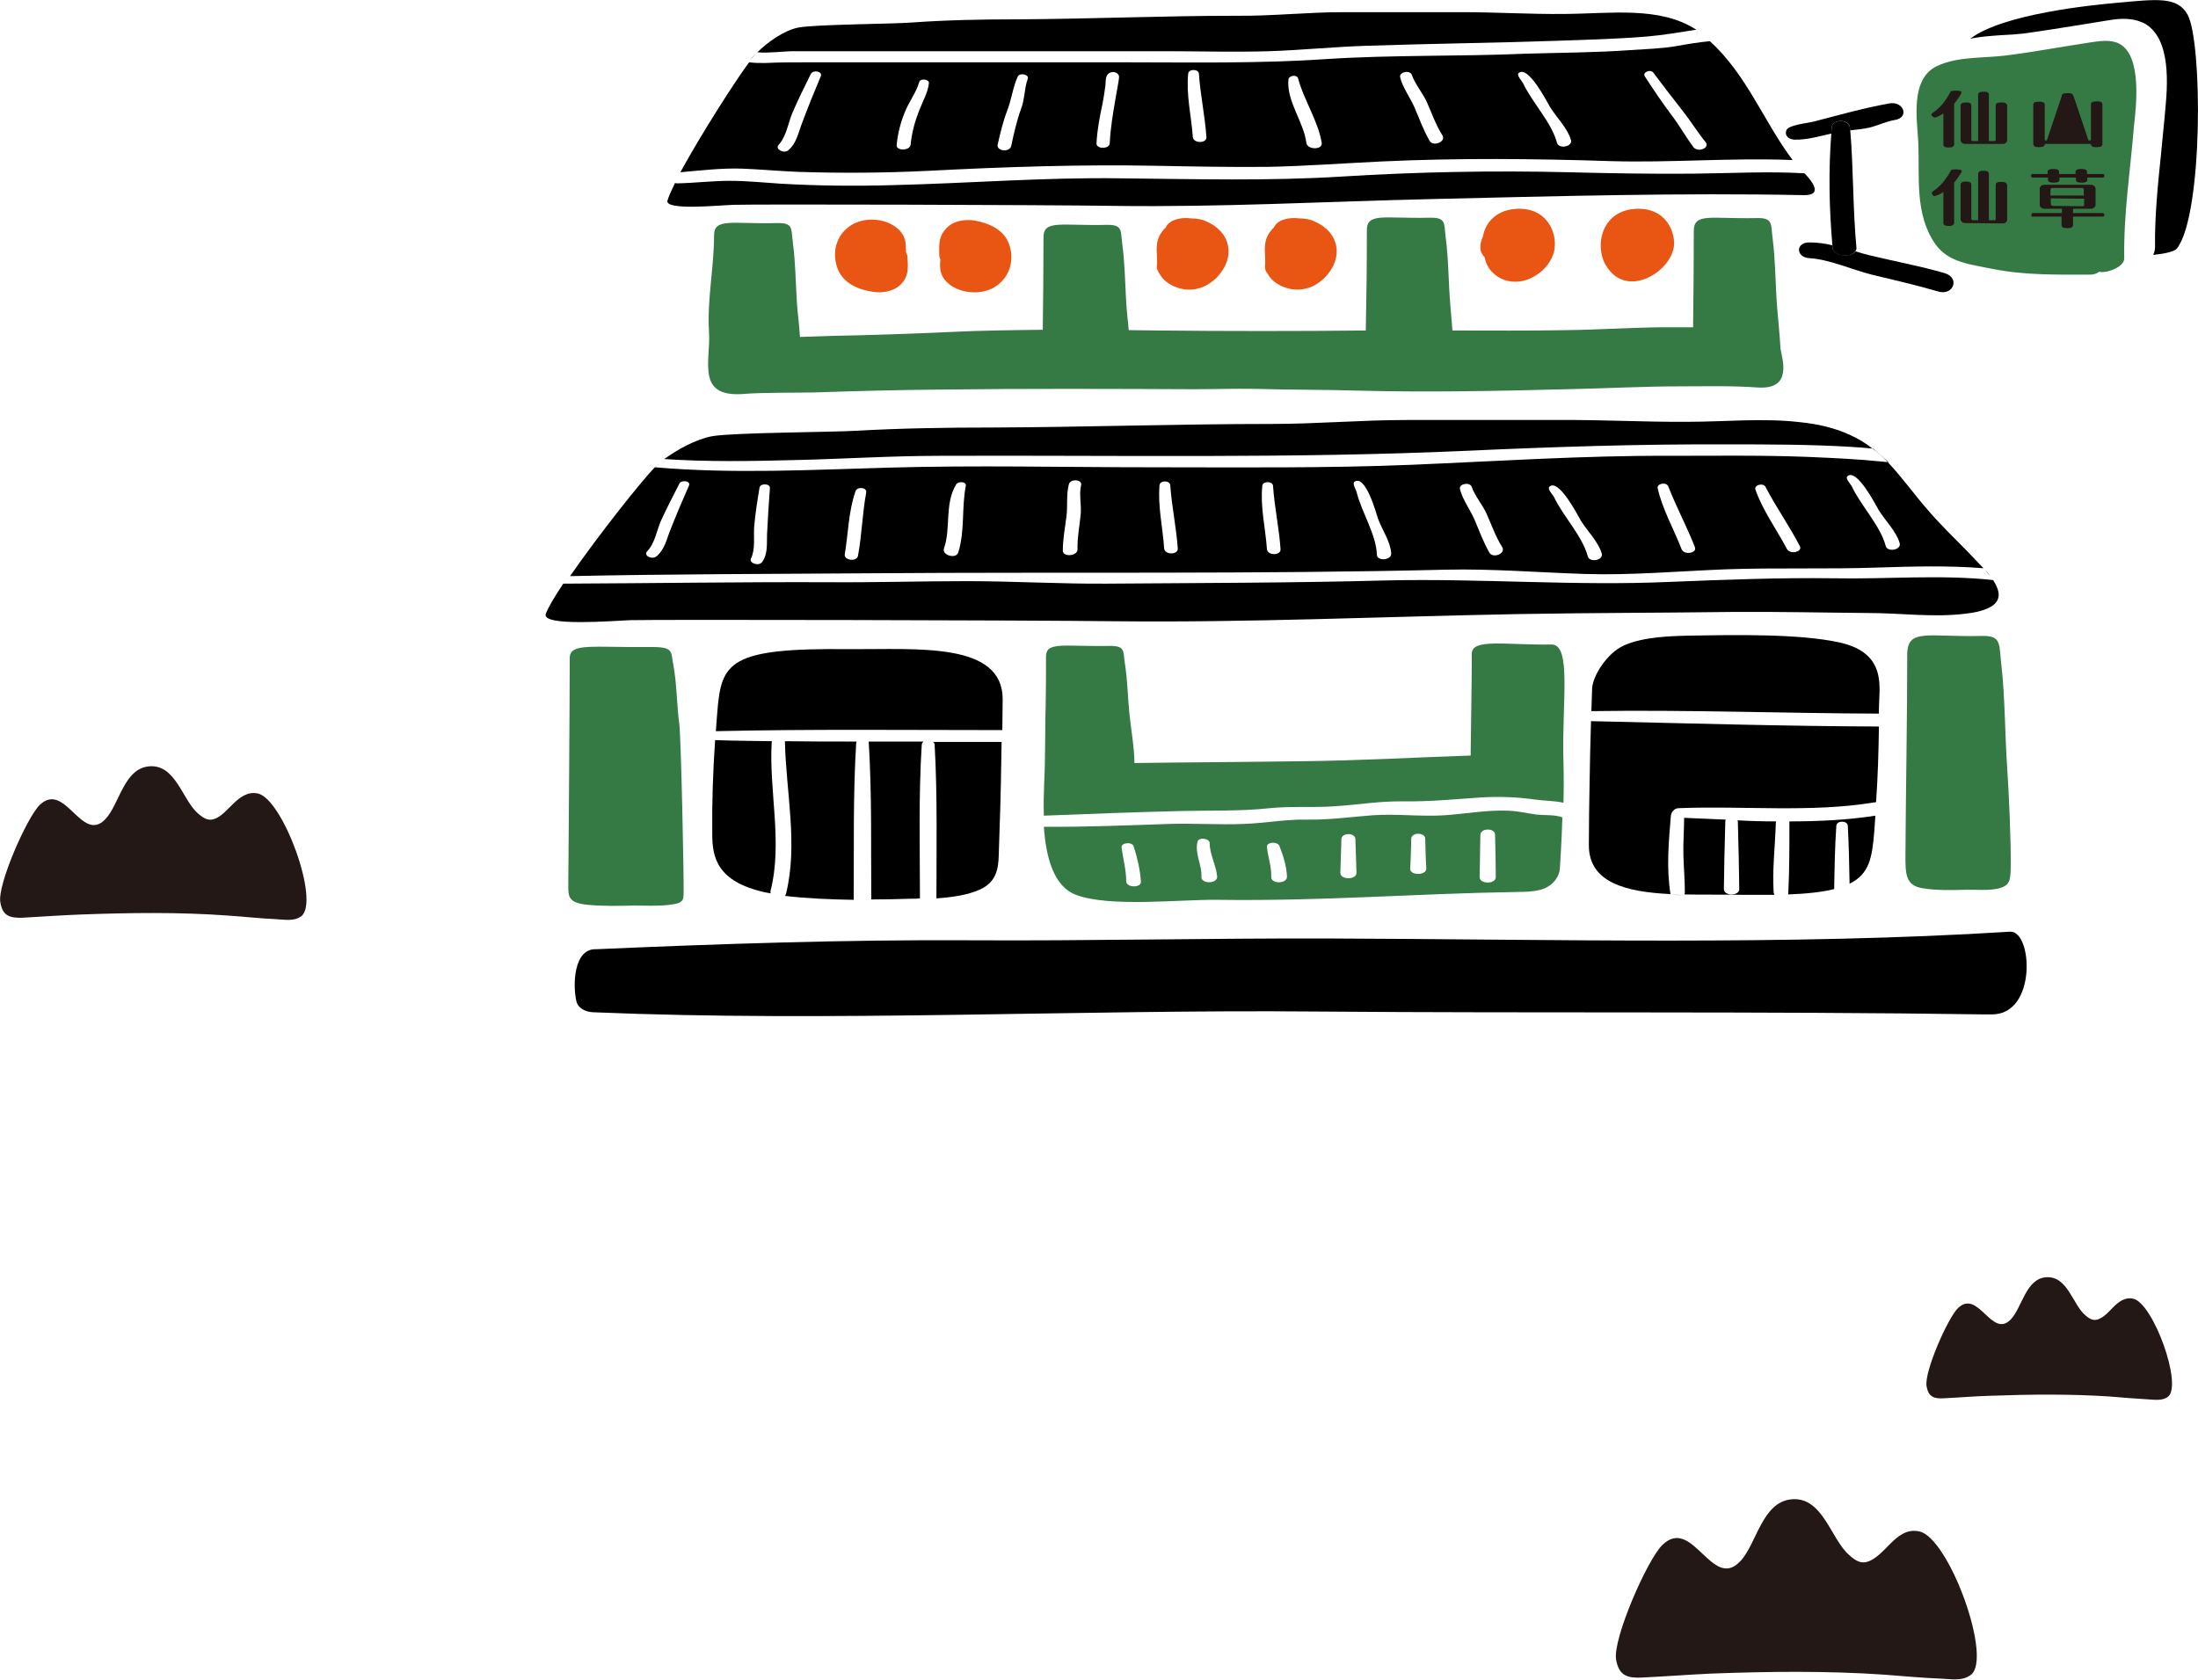
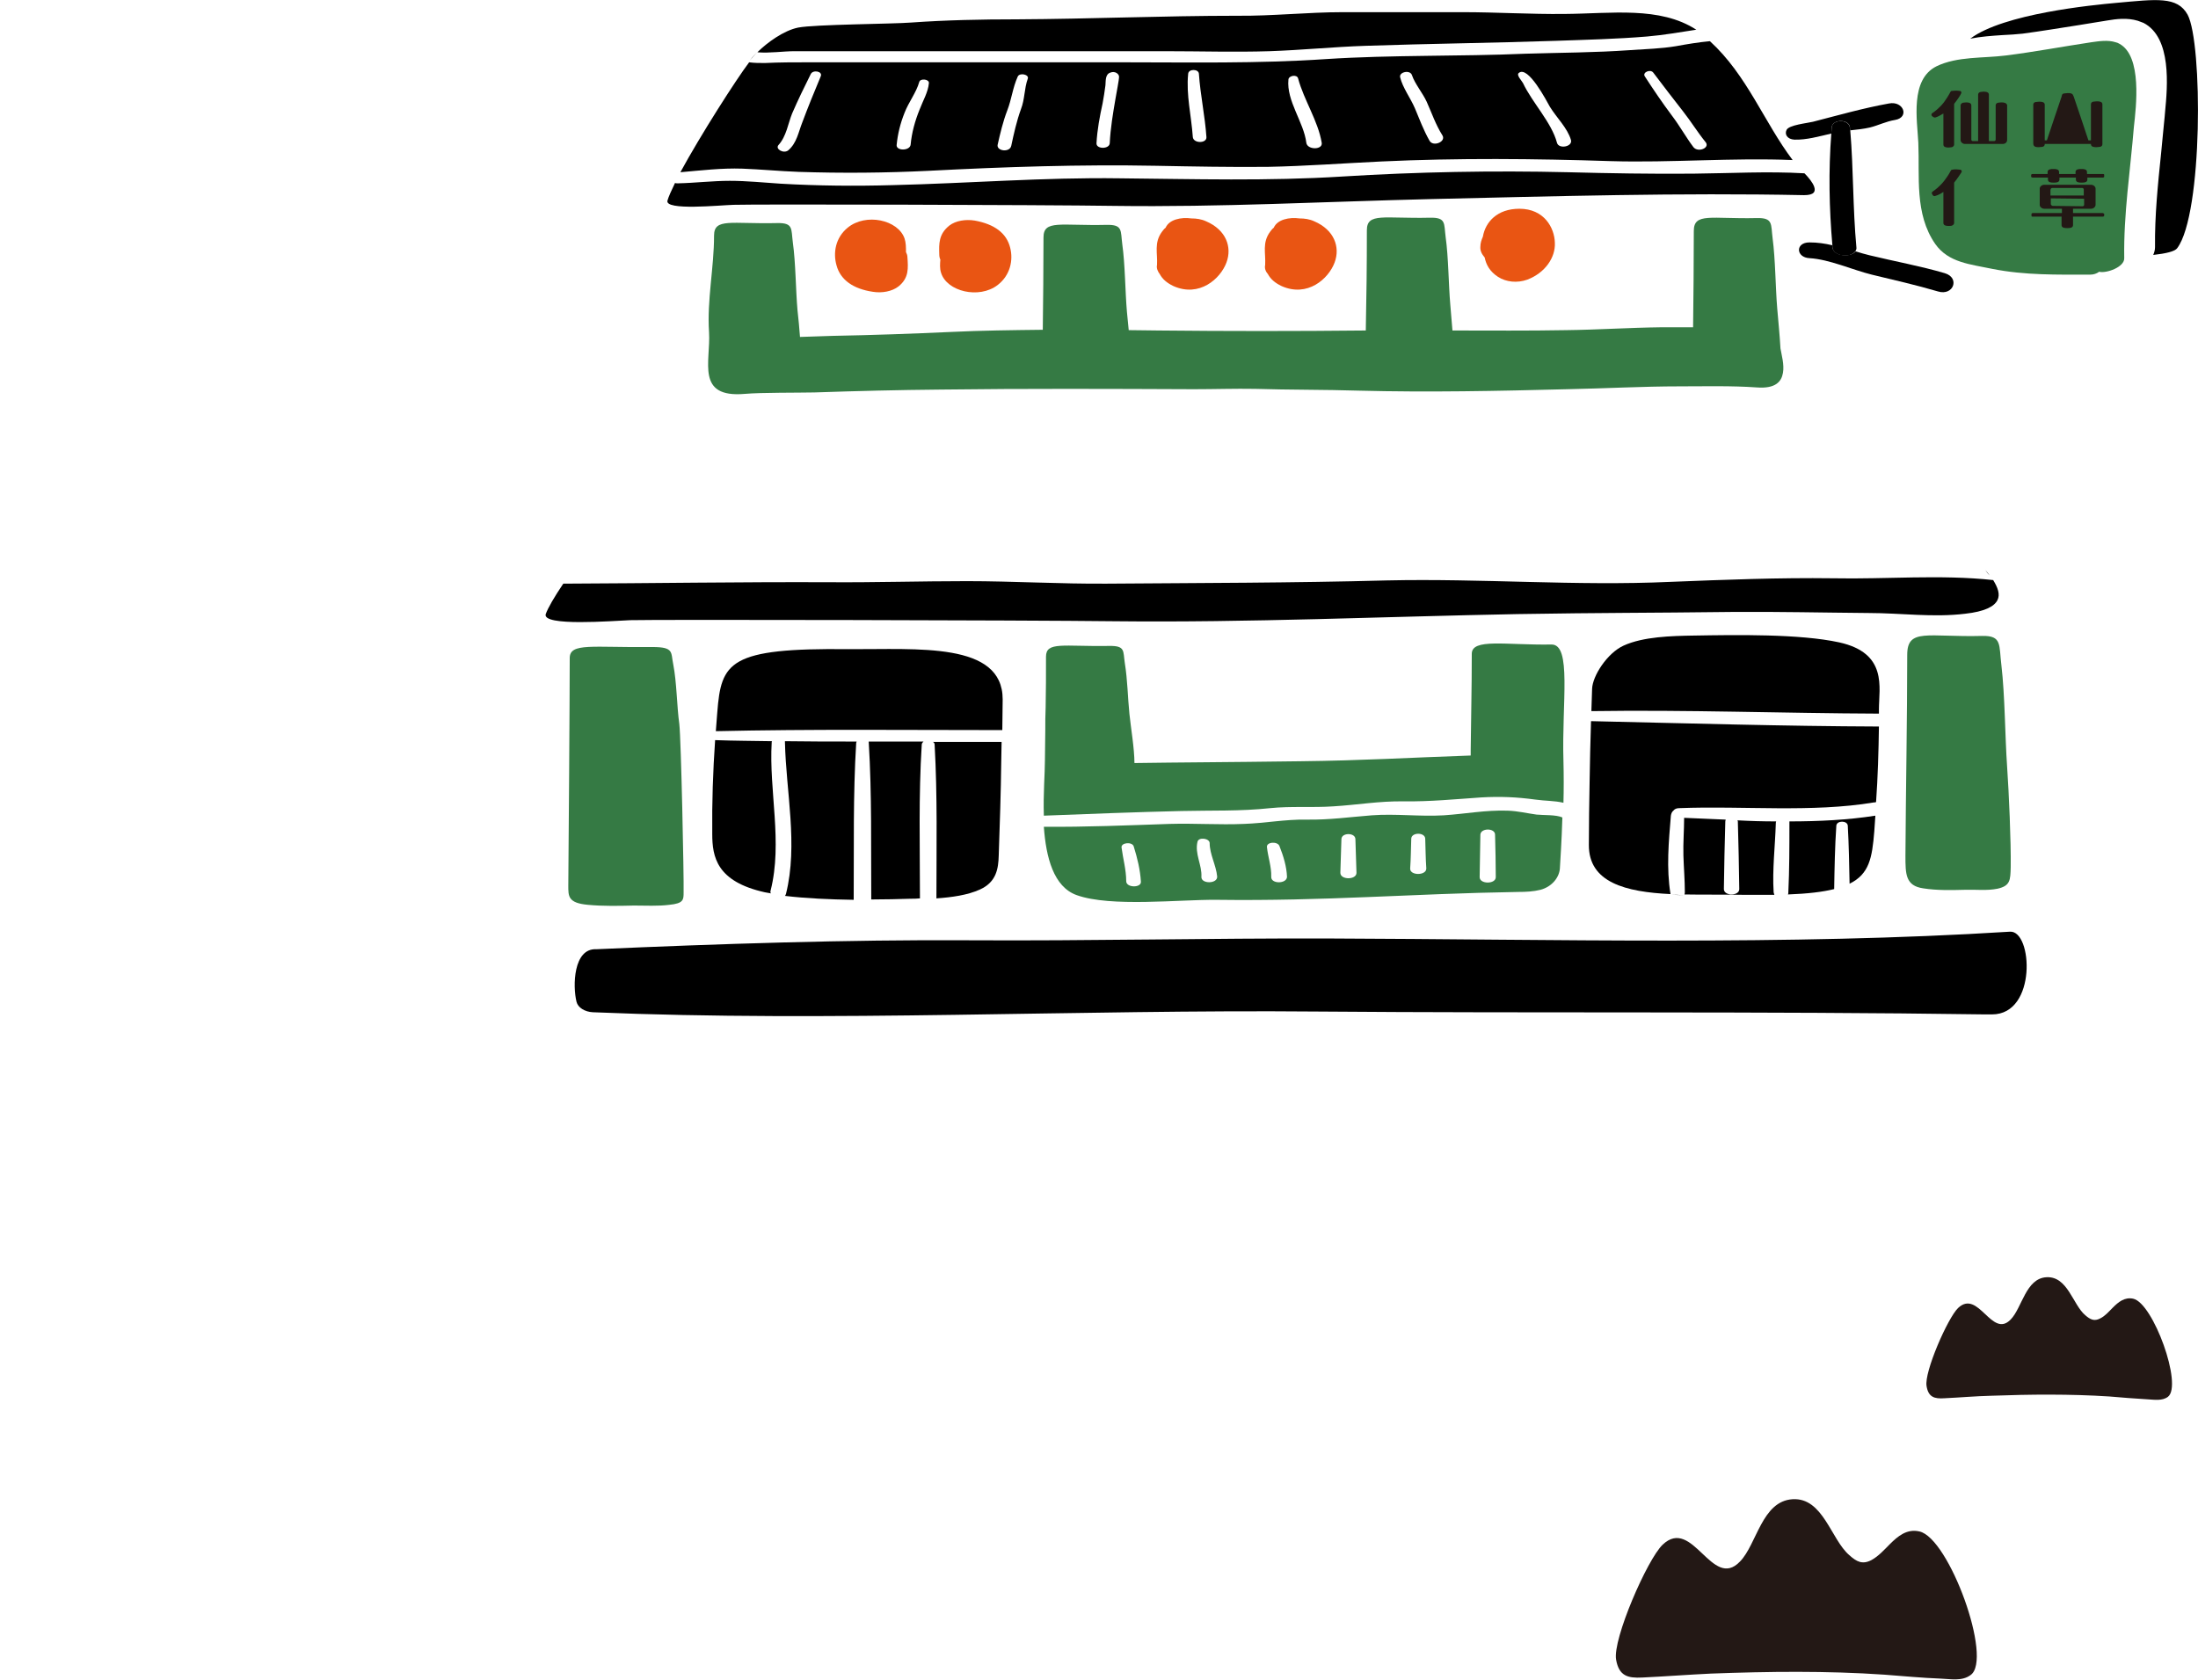
<svg xmlns="http://www.w3.org/2000/svg" version="1.1" id="圖層_1" x="0px" y="0px" viewBox="0 0 613.8 469.2" style="enable-background:new 0 0 613.8 469.2;" xml:space="preserve">
  <style type="text/css">
	.st0{fill:#231815;}
	.st1{fill:none;}
	.st2{fill:#357A44;}
	.st3{fill:#E95513;}
</style>
  <g>
-     <path class="st0" d="M72,221.6c-2.9-0.6-5.1,1.1-7.1,3.1c-1.4,1.3-2.6,2.8-4.3,3.7c-2.1,1.1-3.4,0.4-5.3-1.2   c-4.3-3.7-6.2-13.6-13.4-13.2c-7.3,0.4-8.5,10.6-12.5,14.8c-6.6,6.9-11.2-10.8-18.3-4c-3.6,3.5-11.9,22.4-11,27.2   c0.6,3.9,2.8,4.4,6.2,4.3c5.4-0.3,10.9-0.7,16.3-0.9c13.6-0.5,27.5-0.7,41.1,0.3c4.5,0.3,8.9,0.8,13.3,1c2.3,0.1,5.1,0.7,7.1-0.8   C89.5,251.9,79,223.1,72,221.6z" />
    <g>
      <g>
        <path d="M501.1,39c3.4,0.1,6.8-0.9,10.3-1.7c0-0.6,0.1-1.1,0.1-1.7c0.2-2.4,4.9-2.4,5.1,0c0,0.3,0,0.5,0.1,0.8     c1.9-0.2,3.8-0.4,5.5-0.8c2.4-0.6,4.5-1.7,7-2.1c4.1-0.7,2.4-5.4-1.7-4.6c-7.2,1.3-14.2,3.3-21.2,5.1c-1.6,0.4-6.8,0.9-7.4,2.3     C498.3,37.5,499.1,38.9,501.1,39z" />
        <path d="M511.7,69c0-0.2,0-0.3,0-0.5c-2.1-0.5-4.2-0.8-6.4-0.8c-4,0-3.8,4.2,0,4.4c5.5,0.3,12.1,3.3,17.4,4.6     c6.2,1.5,12.4,2.9,18.5,4.7c4.3,1.3,6.2-3.8,1.9-5.1c-6.8-2-14-3.3-21-5c-1.3-0.3-2.6-0.7-3.9-1.1C516.8,72,511.9,71.6,511.7,69z     " />
        <path d="M511.5,35.6c0,0.6-0.1,1.1-0.1,1.7c-0.8,10.4-0.6,20.8,0.3,31.2c0,0.2,0,0.3,0,0.5c0.2,2.7,5.1,3.1,6.4,1.2     c0.2-0.3,0.4-0.7,0.3-1.2c-1-10.8-0.8-21.7-1.7-32.5c0-0.3,0-0.5-0.1-0.8C516.4,33.2,511.7,33.2,511.5,35.6z" />
        <g>
          <path class="st1" d="M338.7,168.1c2.2,0,2.2-3.5,0-3.5C336.5,164.6,336.5,168.1,338.7,168.1z" />
          <path d="M210.1,16c-0.2,0.3-0.5,0.6-0.9,1.1l2.2-2.5C210.9,15.1,210.5,15.6,210.1,16z" />
          <path d="M221.8,14.3c5.4,0,10.8,0,16.2,0c10.4,0,20.8,0,31.2,0c18.7,0,37.5,0,56.2,0c9.7,0,19.4,0.3,29.1,0      c8.9-0.3,17.8-1.2,26.7-1.5c17.7-0.6,35.5-0.8,53.3-1.4c8.5-0.3,16.9-0.5,25.4-1.2c4.7-0.4,9.2-1.2,13.8-1.9      c-10.2-6.6-23.6-4.5-36.9-4.4c-9.4,0.1-18.9-0.5-28.3-0.5c-11.2,0-22.3,0-33.5,0c-9.9,0-19.7,1.1-29.5,1      c-20.6,0-41.1,0.9-61.6,1c-9.8,0-19.7,0.2-29.5,0.9c-5.1,0.4-26.8,0.5-31.5,1.4c-4,0.8-8.7,4.2-11.4,6.9      C214.8,14.9,218.8,14.3,221.8,14.3z" />
          <path d="M207.3,47.1c5.2,0.2,10.4,0.7,15.7,0.9c12.1,0.4,24.2,0.3,36.4-0.3c21.2-1.1,42.2-1.8,63.4-1.4      c10.4,0.2,20.8,0.4,31.2,0.3c10.6-0.2,21.1-1,31.7-1.5c21.3-1,42.9-0.8,64.1-0.1c16.8,0.5,34-1,50.8-0.3c0,0,0,0,0,0      c-8-10.6-12.7-23.7-23.1-33.2c0,0,0,0,0,0c-3.2,0.3-6.2,0.8-9.5,1.4c-4.2,0.7-8.5,0.8-12.8,1.1c-9.7,0.7-19.5,0.7-29.2,1      c-18.5,0.8-37.2,0.3-55.7,1.5c-19.1,1.3-38.2,0.9-57.4,0.9c-19.4,0-38.8,0-58.3,0c-9.6,0-19.2,0-28.8,0c-4.1,0-8.1,0-12.2,0.2      c-1.5,0-3,0-4.4-0.2c-3.7,4.9-13.6,20.4-19.2,30.7v0C195.8,47.6,201.5,46.9,207.3,47.1z M461.7,20.3c2.7,3.6,5.5,7.2,8.3,10.8      c2.2,2.8,4.1,5.9,6.3,8.6c1.3,1.6-2.1,3-3.4,1.4c-2.1-2.8-3.8-5.9-6-8.8c-2.7-3.6-5.2-7.3-7.6-11      C458.6,20.2,460.9,19.2,461.7,20.3z M424.1,20.4c2.6-2.3,7.9,8,8.7,9.4c1.9,3.1,4.9,5.9,5.9,9.3c0.5,1.9-3.4,2.6-3.9,0.8      c-1.5-5.7-6.9-11.2-9.5-16.7C425,22.6,423.4,21,424.1,20.4z M394.3,21c0.8,2.4,3,5,4.1,7.4c1.4,3.1,2.5,6.4,4.4,9.4      c1.1,1.8-2.6,3.3-3.6,1.5c-1.7-3-2.8-6-4.1-9.1c-1.2-2.8-3.4-5.7-4.1-8.6C390.6,20.1,393.8,19.4,394.3,21z M359.8,22.2      c0.1-1.1,2.4-1.5,2.7-0.3c1.6,6,5.6,11.9,6.6,18c0.3,2-4,2-4.3,0C364.1,34.1,359.2,28.2,359.8,22.2z M331.8,20.6      c0.1-1.4,2.9-1.4,3,0c0.4,5.9,1.7,11.8,2.1,17.7c0.1,1.8-3.6,1.8-3.8,0C332.7,32.4,331.2,26.5,331.8,20.6z M307.9,28.9      c0.4-2.1,0.5-3,0.8-5.1c0.1-1.1-0.1-3,1.3-3.5c1.4-0.6,2.5,0.4,2.5,1.1c0,1-0.7,4.3-1,6.2c-0.7,4.1-1.4,8.2-1.6,12.4      c-0.1,1.7-3.8,1.7-3.7,0C306.4,36.3,307.1,32.5,307.9,28.9z M278.6,40.4c0.7-3.1,1.5-6.5,2.7-9.6c1.2-3.1,1.5-6.3,2.9-9.4      c0.5-1.2,3.3-0.6,2.8,0.6c-1,2.8-0.8,5.7-1.9,8.5c-1.2,3.3-2,6.9-2.7,10.2C282,42.7,278.2,42.2,278.6,40.4z M252.6,31.5      c1.1-2.9,3.3-5.7,4.1-8.6c0.3-1.1,2.8-0.8,2.7,0.3c-0.2,2.5-1.7,5-2.6,7.4c-1.3,3.2-2.2,6.5-2.5,9.8c-0.2,1.8-4.2,1.8-3.9,0      C250.7,37.4,251.4,34.5,252.6,31.5z M217.4,40.5c2.2-2.4,2.7-6.1,3.8-8.8c1.6-3.7,3.4-7.4,5.2-11c0.6-1.3,3.4-0.8,2.8,0.6      c-1.8,4.3-3.6,8.7-5.2,13c-1,2.5-1.5,5.7-3.9,7.7C218.8,43,216.4,41.6,217.4,40.5z" />
          <path d="M204.9,57.2c5.9-0.2,86.3,0,106.4,0.3c29.3,0.4,58.8-1.2,88.2-1.9c34.7-0.8,69.6-1.8,104.3-1.1c2.8,0,3.3-1,2.8-2.4      c-0.4-1.1-1.5-2.5-2.7-3.7l0,0c-10.3-0.6-20.8,0-31.1,0.1c-11.7,0.1-23.3-0.1-34.9-0.4c-20.9-0.5-42.2-0.1-63.1,1.2      c-20.7,1.3-41.3,0.7-62.1,0.5c-21.2-0.3-42.2,1.4-63.4,1.9c-10.4,0.3-20.9,0.2-31.3-0.4c-4.7-0.3-9.4-0.8-14.2-0.8      c-4.9,0-9.7,0.6-14.5,0.7c-0.3,0-0.6,0-0.8-0.1c-1,2.1-1.8,3.8-2.1,4.9C185.5,58.9,201.1,57.3,204.9,57.2z" />
-           <path d="M403.7,159.1c13.1-0.3,26,0.8,39,1.2c13,0.4,26.2-0.8,39.2-1.3c14.2-0.5,28.4,0,42.5-0.5c9.7-0.3,19.7-0.6,29.5,0.2      c-1.3-1.4-2.7-2.8-4-4.2c-4.1-4.2-8.3-8.2-12-12.6c-3.4-3.9-6.8-8.7-10.8-12.9c-1.3-1.4-2.7-2.7-4.3-3.8      c-1.9-1.5-3.9-2.7-6.1-3.7c-4.3-2-9.1-3.1-14.1-3.6c-10.3-1.2-20.9-0.1-31.2-0.1c-12,0.1-24-0.6-36-0.5c-14.2,0-28.4,0-42.7,0      c-12.6,0-25,1.1-37.6,1.1c-26.2,0-52.3,0.9-78.5,1c-12.5,0-25,0.2-37.5,0.9c-6.5,0.4-34.1,0.5-40.1,1.5      c-4.6,0.8-9.9,3.8-13.5,6.4c11.8,0.8,24.2,0.6,35.9,0.3c13.7-0.3,27.4-1.2,41.2-1.2c49-0.2,98,0.8,146.9-1.4      c24.2-1.1,48.2-1.9,72.5-1.8c11.6,0,23.2,0,34.9,0.7c2.1,0.1,4.1,0.3,6.2,0.5c1.5,1.2,2.9,2.5,4.3,3.8c-0.6-0.1-1.2-0.1-1.9-0.2      c-6.9-0.7-13.8-1-20.7-1.3c-12.9-0.5-25.8-0.3-38.7-0.3c-24-0.1-47.9,1.5-71.8,2.5c-24.3,1-48.6,0.7-72.9,0.7      c-24.4,0-48.8-0.6-73.2,0.1c-21.7,0.6-43.6,1.8-65.3-0.1c0,0,0,0,0,0c0.5-0.5,1.1-1,1.8-1.5c-0.7,0.5-1.3,1.1-1.8,1.5      c0,0,0,0,0,0c-3.1,3-15.7,18.8-23.7,30.4c28.2-0.6,56.2-0.6,84.4-0.8C296.8,159.7,350.3,160.4,403.7,159.1z M515.9,133      c2.6-2.3,7.9,8,8.7,9.4c1.9,3.1,4.9,5.9,5.9,9.3c0.5,1.9-3.4,2.6-3.9,0.8c-1.5-5.7-6.9-11.2-9.5-16.7      C516.8,135.2,515.2,133.6,515.9,133z M493.1,136.1c2.9,5.6,6.6,10.8,9.5,16.4c0.9,1.6-2.7,2.5-3.6,0.8      c-2.9-5.5-6.8-10.8-8.8-16.6C489.8,135.4,492.5,134.7,493.1,136.1z M465.9,135.9c2.2,5.7,5.2,11.2,7.4,16.9      c0.7,1.7-3,2.3-3.7,0.6c-2.2-5.7-5.4-11.2-6.7-17.1C462.7,135,465.4,134.5,465.9,135.9z M432.7,135.9c2.6-2.3,7.9,8,8.7,9.4      c1.9,3.1,4.9,5.9,5.9,9.3c0.5,1.9-3.4,2.6-3.9,0.8c-1.5-5.7-6.9-11.2-9.5-16.7C433.6,138.2,432,136.5,432.7,135.9z M411,136      c0.8,2.4,3,5,4.1,7.4c1.4,3.1,2.5,6.4,4.4,9.4c1.1,1.8-2.6,3.3-3.6,1.5c-1.7-3-2.8-6-4.1-9.1c-1.2-2.8-3.4-5.7-4.1-8.6      C407.3,135.1,410.5,134.5,411,136z M378.3,134.5c3.1-1.9,6,8.8,6.5,10.3c1.2,3.3,3.5,6.4,3.7,9.8c0.1,1.9-4,2.2-4,0.3      c-0.2-5.7-4.3-11.9-5.7-17.6C378.7,136.8,377.5,135,378.3,134.5z M352.5,135.7c0.1-1.4,2.9-1.4,3,0c0.4,5.9,1.7,11.8,2.1,17.7      c0.1,1.8-3.6,1.8-3.8,0C353.4,147.5,351.9,141.7,352.5,135.7z M323.8,135.5c0.1-1.4,2.9-1.4,3,0c0.4,5.9,1.7,11.8,2.1,17.7      c0.1,1.8-3.6,1.8-3.8,0C324.7,147.3,323.3,141.5,323.8,135.5z M297.8,144.3c0.4-2.9-0.1-6.2,0.7-9.1c0.5-1.6,3.8-1.3,3.4,0.3      c-0.6,2.5,0.1,5.4-0.1,8c-0.3,3.3-1,6.6-0.9,9.9c0.1,1.9-4.1,2.3-4.1,0.4C296.8,150.6,297.4,147.5,297.8,144.3z M263.6,153.2      c2-5.7,0.1-12.4,3.4-17.9c0.6-1,3-0.8,2.7,0.4c-1.2,6.1-0.2,12.5-2.1,18.6C267,156.2,263,155.1,263.6,153.2z M192.4,135.6      c-1.8,4.1-3.6,8.3-5.2,12.4c-1,2.4-1.5,5.4-3.9,7.4c-1.3,1-3.7-0.3-2.6-1.4c2.2-2.3,2.7-5.8,3.8-8.4c1.6-3.5,3.4-7,5.2-10.5      C190.2,133.9,193,134.3,192.4,135.6z M214.2,149.2c-0.1,2.5,0.3,5.5-1.4,7.8c-0.9,1.2-3.7,0.3-3.1-1c1.3-2.6,0.7-6.1,0.9-8.8      c0.3-3.7,0.9-7.4,1.5-11c0.2-1.3,3-1.2,2.9,0.1C214.7,140.6,214.4,144.9,214.2,149.2z M241.9,137.5c-1.1,5.9-1.2,11.8-2.3,17.7      c-0.3,1.8-4,1.3-3.7-0.4c1-5.9,1-11.8,3-17.6C239.4,135.8,242.1,136.1,241.9,137.5z" />
          <path d="M554.4,159.2c0.4,0.5,0.9,1,1.2,1.5C555.2,160.3,554.8,159.8,554.4,159.2z" />
          <path d="M176,173.2c7.5-0.2,110,0,135.5,0.3c37.4,0.4,74.9-1.3,112.3-2c24.4-0.4,35.6-0.3,60.1-0.6c12.6-0.1,25.3,0.2,37.9,0.3      c9,0,18,1.3,27,0.2c5.4-0.6,8.1-2,9-3.8c0.8-1.6,0.1-3.5-1.2-5.6c0,0,0,0,0,0c-14.7-1.6-29.9-0.2-44.7-0.5      c-15.1-0.2-30.3,0.4-45.4,1c-26.5,1.2-52.7-1-79.3-0.4c-26,0.7-52,0.7-78,0.9c-13.1,0.1-26.2-0.7-39.2-0.7      c-12.9,0-25.8,0.4-38.7,0.3c-24.7-0.1-49.3,0.3-74,0.4c-2.5,3.7-4.3,6.8-4.9,8.5C151.3,175,171.1,173.4,176,173.2z" />
          <path class="st2" d="M177,252.9c3.3,0,6.7,0.2,9.9-0.2c4-0.4,4-1.4,4-3.5c0.1-4.3-0.7-42.8-1.2-47c-0.7-5-0.7-11.6-1.7-16.7      c-0.7-3.3,0.3-4.8-5.8-4.8c-16.8,0.2-23.1-1.3-23.1,3.1c0,10.4-0.3,53.2-0.4,63.5c0,3-0.1,4.9,5.5,5.4      C168.4,253.1,172.8,253,177,252.9z" />
          <path class="st2" d="M553.6,177.6c-15.3,0.4-21-2.3-21,5.3c0,17.7-0.4,38.5-0.5,56.1c0,5.1,0,8.4,5,9.1      c3.8,0.6,7.8,0.5,11.7,0.4c3-0.1,6,0.3,9-0.3c3.6-0.8,3.6-2.4,3.7-6c0.1-7.3-0.5-20.7-1-28c-0.6-8.6-0.6-19.9-1.6-28.4      C558.2,180.1,559.1,177.5,553.6,177.6z" />
          <path class="st2" d="M208,110c4.7-0.4,14.7-0.3,19.4-0.4c11.8-0.4,23.5-0.7,35.3-0.8c23.6-0.3,47.2-0.2,70.7-0.1      c5.7,0,11.5-0.2,17.1-0.1c9.7,0.3,19.3,0.2,29,0.5c19.4,0.5,38.7,0.1,58.1-0.4c10.5-0.2,21-0.8,31.5-0.8      c7.2,0,14.4-0.2,21.5,0.3c5.2,0.4,6.9-1.6,7.3-4.1c0.4-2.3-0.4-5-0.7-6.8c-0.2-3.7-0.6-7.5-0.9-11.1c-0.5-5.9-0.5-13.7-1.3-19.7      c-0.5-3.9,0.2-5.7-4.4-5.6c-12.8,0.3-17.6-1.6-17.6,3.6c0,9.5-0.1,17.9-0.2,26.9c-3,0-6,0-9,0c-8.8,0.1-17.6,0.7-26.4,0.8      c-10.6,0.2-21.2,0.1-31.8,0.1c-0.2-2.4-0.4-4.9-0.6-7.2c-0.5-5.7-0.5-13.2-1.3-18.9c-0.5-3.8,0.2-5.5-4.4-5.4      c-12.8,0.3-17.6-1.5-17.6,3.5c0,9.9-0.1,18.5-0.3,28c-0.1,0-0.1,0-0.2,0c-19.2,0.2-38.4,0.2-57.6,0c-2.7,0-5.5-0.1-8.4-0.1      c-0.2-1.7-0.3-3.4-0.5-5.1c-0.5-5.7-0.5-13.2-1.3-18.9c-0.5-3.8,0.2-5.5-4.4-5.4c-12.8,0.3-17.6-1.5-17.6,3.5      c0,9.1-0.1,17.2-0.2,25.8c-8.7,0.1-17.3,0.2-25.5,0.6c-11,0.5-22.1,0.9-33.2,1.1c-3,0.1-6.1,0.2-9.1,0.3c-0.2-2.5-0.4-5-0.7-7.5      c-0.5-5.7-0.5-13.2-1.3-18.9c-0.5-3.8,0.2-5.5-4.4-5.4c-12.8,0.3-17.6-1.5-17.6,3.5c0,9-2,18-1.4,27      C198.5,101,194.2,111.2,208,110z" />
          <path class="st2" d="M421,226.4c-6.1-0.2-11.8,0.9-17.8,1.3c-6.7,0.4-13.5-0.5-20.1,0c-6.4,0.5-11.8,1.3-18.3,1.2      c-5.9-0.1-11.5,1-17.4,1.2c-6.9,0.3-13.8-0.2-20.7,0c-11.8,0.4-23.4,0.9-35.2,0.8c0.6,8.5,2.7,16.8,9.2,19.1      c9.5,3.4,28.7,1.2,39,1.3c30.5,0.4,53.8-1.7,84.3-2.2c2.1,0,4.2-0.1,6.2-0.6c3.3-0.9,5.2-3.5,5.4-5.9c0.1-2,0.5-7.4,0.7-14.3      c-1.7-0.8-5.3-0.6-7.2-0.8C426.2,227.1,423.9,226.5,421,226.4z M314.5,246.1c0-3.2-0.9-6.3-1.3-9.4c-0.2-1.4,3-1.7,3.4-0.3      c1,3.2,1.8,6.5,2,9.8C318.8,248,314.5,248,314.5,246.1z M335.5,244.9c0.2-3.3-1.9-6.4-1.1-9.8c0.3-1.4,3.3-1,3.4,0.3      c0,3.2,1.8,6.2,2.1,9.4C340,246.9,335.4,246.9,335.5,244.9z M355,244.9c0.1-2.8-0.9-5.5-1.2-8.3c-0.2-1.5,3-1.7,3.5-0.3      c1.1,2.8,2,5.7,2.1,8.6C359.3,246.9,354.9,246.9,355,244.9z M374.3,243.7c0.1-3.1,0.2-6.3,0.3-9.4c0.1-1.8,3.8-1.8,3.9,0      c0.1,3.1,0.2,6.3,0.3,9.4C378.9,245.8,374.2,245.8,374.3,243.7z M393.8,242.5c0.2-2.7,0.2-5.5,0.3-8.3c0.1-1.8,3.8-1.8,3.9,0      c0.1,2.8,0.1,5.5,0.3,8.3C398.4,244.6,393.6,244.6,393.8,242.5z M413.2,244.9c0.1-3.9,0.1-7.9,0.2-11.8c0.1-1.9,4.1-1.9,4.1,0      c0.1,3.9,0.2,7.9,0.2,11.8C417.8,247,413.1,247,413.2,244.9z" />
          <path class="st2" d="M433.2,180c-12.8,0.2-22.2-1.8-22.2,2.6c0,10.2-0.2,16.7-0.3,26.9c0,0.6,0,1.1,0,1.5      c-17.4,0.6-30,1.4-47.5,1.6c-22.7,0.3-32.9,0.3-46.4,0.5c0-4-1-9.8-1.4-13.7c-0.5-4.9-0.5-9.3-1.3-14.3      c-0.5-3.3,0.2-4.8-4.4-4.7c-12.8,0.2-17.6-1.3-17.6,3c0,5,0,9.6-0.1,14.2c-0.1,2-0.1,4.2-0.1,6.5c0,2.7-0.1,5.4-0.1,8.2      c0,3.7-0.5,9.5-0.3,15.5c12.8-0.5,25.7-1,38.4-1.3c8.4-0.2,16.4,0.1,24.8-0.8c5.9-0.6,11.7-0.1,17.6-0.5      c6.7-0.4,12.8-1.5,19.7-1.4c7.4,0.1,14.3-0.6,21.7-1.1c5.2-0.3,9.9-0.1,15,0.6c2.8,0.4,5.4,0.3,7.9,0.9c0.1-3.7,0.1-7.7,0-11.7      C436.1,196.3,439,179.8,433.2,180z" />
          <path d="M215.2,248.7c3.4-13.5-0.5-27.8,0.3-41.4c0-0.1,0-0.2,0.1-0.3c-5.3-0.1-10.6-0.1-15.9-0.3v0c-0.6,8.7-0.9,17.4-0.8,26.2      c0,6.4,1.2,13.3,14.7,16.3c0.5,0.1,1.1,0.2,1.7,0.3h0C215.1,249.3,215.1,249,215.2,248.7z" />
          <path d="M239.2,207.1L239.2,207.1c-6.7,0-13.4,0-20-0.1c0,0.1,0,0.2,0,0.3c0.3,13.8,3.7,28.6,0.3,42.3c-0.1,0.2-0.1,0.4-0.3,0.6      c5.8,0.7,12.6,1,19.2,1.1c0.1-14.6-0.2-29.3,0.7-43.9C239.2,207.3,239.2,207.2,239.2,207.1z" />
          <path d="M219.3,250.2L219.3,250.2l-4-0.6C216.5,249.8,217.9,250,219.3,250.2z" />
          <path d="M237.1,181.3c-33.6-0.4-35.7,3.6-36.8,17.7c-0.1,1.7-0.3,3.4-0.4,5.2v0l-0.1,2l0.1-2c26.6-0.6,53.4-0.3,80-0.3l0,0      c0-2.9,0.1-5.7,0.1-8.6C280,179.2,256.2,181.4,237.1,181.3z" />
          <path d="M257.4,208c0-0.4,0.2-0.6,0.5-0.9c-5.1,0-10.2,0-15.3,0v0c0,0.1,0,0.1,0,0.2c0.9,14.6,0.6,29.3,0.7,43.9      c3.9,0,7.6-0.1,10.9-0.2c0.9,0,1.8,0,2.7-0.1c0-0.1,0-0.1,0-0.1C256.9,236.6,256.5,222.2,257.4,208z" />
          <path d="M261,208c0.8,14.3,0.5,28.6,0.5,42.9c4.3-0.3,8.7-0.9,12.2-2.5c4.6-2.1,5.1-5.9,5.2-9.5c0.3-8.7,0.6-17.5,0.7-26.2      c0-1.9,0.1-3.7,0.1-5.5c-6.4,0-12.8,0-19.2,0C260.8,207.3,261,207.6,261,208z" />
          <path d="M499.7,230c0,6.4,0,12.9-0.3,19.2c0,0.2,0,0.4-0.1,0.6c5.5-0.2,9.7-0.7,12.9-1.5h0c0.1-5.9,0.2-11.8,0.6-17.7      c0.1-1.5,3.1-1.5,3.2,0c0.3,5.4,0.4,10.8,0.5,16.2c5.5-2.7,6.3-7.2,6.9-14.6c0.1-1.5,0.2-2.9,0.3-4.4c-7.7,1.2-15.8,1.6-24,1.6      C499.7,229.7,499.7,229.8,499.7,230z" />
          <path d="M470.3,250l-3.8-0.1C467.8,249.9,469,249.9,470.3,250z" />
          <path d="M513.6,179.4c-11-2.4-28.7-2.1-40.6-1.9c-6.3,0.1-14.1,0.3-19.6,2.8c-4.6,2.1-8.7,8.5-8.8,12.1      c-0.1,2.1-0.1,4.1-0.2,6.2c26.8-0.4,53.5,0.6,80.3,0.7c0,1.2,0,2.4,0,3.6c-26.8-0.1-53.6-0.9-80.4-1.5      c-0.2,5.7-0.3,11.5-0.4,17.2c-0.1,5.8-0.2,11.5-0.2,17.3c-0.1,10.6,10.3,13.2,22.8,13.8c0,0,0,0,0,0c-1.2-7.3-0.5-14.6,0.1-21.9      c0.1-0.6,0.3-1.1,0.7-1.4c0.3-0.4,0.8-0.7,1.6-0.7c17.8-0.7,37.1,1.3,54.4-1.6c0.2,0,0.4,0,0.6-0.1c0.5-7,0.7-14.1,0.8-21.2      c0-1.2,0-2.4,0-3.6v-1.1C524.7,192,527.2,182.4,513.6,179.4z" />
          <path d="M495.9,230c0-0.2,0-0.4,0.1-0.6c-3.6,0-7.2-0.1-10.8-0.3h0c0,0.1,0.1,0.2,0.1,0.3c0.2,6.3,0.3,12.6,0.4,18.9      c0,2-4.3,2-4.3,0c0.1-6.3,0.2-12.6,0.4-18.9c0-0.2,0.1-0.3,0.1-0.5c0,0,0,0,0,0c-3.9-0.2-7.8-0.3-11.6-0.5c0,3.5-0.3,7-0.2,10.5      c0.1,3.4,0.4,6.8,0.4,10.2c0,0.2,0,0.5-0.1,0.7c5.3,0.1,10.9,0,16.1,0.1c3.3,0,6.3,0,9,0c-0.1-0.2-0.1-0.4-0.2-0.7      C494.9,242.8,495.7,236.5,495.9,230z" />
          <path class="st3" d="M262.8,76.2c1.6,5.2,10.6,7.4,15.8,3.4c3.5-2.7,4.4-6.9,3.5-10.4c-1-4.1-4.4-6.6-9.9-7.6      c-2.5-0.4-5.3,0-7.1,1.4c-3,2.4-2.9,5.1-2.8,8.1c0,0.5,0.1,1,0.3,1.4C262.5,73.7,262.4,75,262.8,76.2z" />
          <path class="st3" d="M252.6,66.6c-1.8-5.2-10.8-7.2-15.9-3c-3.4,2.8-4.1,7-3.1,10.5c1.1,4.1,4.7,6.6,10.2,7.4      c2.5,0.4,5.3-0.1,7.1-1.5c3-2.4,2.7-5.2,2.5-8.2c0-0.5-0.2-1-0.4-1.4C253,69.1,253,67.8,252.6,66.6z" />
          <path class="st3" d="M323.9,76.6c0.7,1.3,1.9,2.4,3.8,3.3c7.2,3.2,13.1-2,14.8-6.6c1.6-4.3-0.1-9.1-5.7-11.5      c-1.3-0.6-2.7-0.8-4.1-0.8c-2.9-0.4-6.2,0.3-7.2,2.6c-0.4,0.3-0.7,0.7-1,1.1c-2.3,3.1-1.2,6-1.4,9.3      C322.9,74.9,323.3,75.8,323.9,76.6z" />
          <path class="st3" d="M354.1,76.6c0.7,1.3,1.9,2.4,3.8,3.3c7.2,3.2,13.1-2,14.8-6.6c1.6-4.3-0.1-9.1-5.7-11.5      c-1.3-0.6-2.7-0.8-4.1-0.8c-2.9-0.4-6.2,0.3-7.2,2.6c-0.4,0.3-0.7,0.7-1,1.1c-2.3,3.1-1.2,6-1.4,9.3      C353.1,74.9,353.4,75.8,354.1,76.6z" />
          <path class="st3" d="M418.3,77.3c2.3,1.5,5.4,1.8,8.2,0.8c5-1.9,7.9-6.2,7.7-10.3c-0.1-4.2-3-9.5-9.9-9.5      c-6.2,0-9.5,3.7-10.2,7.8c-0.4,0.9-0.7,1.8-0.7,2.8c-0.1,1.1,0.4,2.1,1.2,3C415,73.9,416,75.8,418.3,77.3z" />
-           <path class="st3" d="M467.5,67.8c-0.1-4.2-3-9.5-9.9-9.5c-10.4,0-12.4,10.3-9.2,15.7C454.3,84.2,467.7,75.3,467.5,67.8z" />
          <path d="M561.3,260.2c-62,3.9-128.1,2.1-190.2,1.9c-33.7-0.1-66.8,0.7-100.5,0.5c-33.9-0.2-70.2,1-104.1,2.5      c-6.4-0.3-6.6,10.3-5.5,14.7c0.4,1.6,2.3,2.8,4.6,2.9c66.4,2.8,135.5-0.8,201.9-0.2c61.7,0.5,124.9-0.1,186.6,0.8      c0.1,0,0.2,0,0.3,0c0.6,0,1.2,0,1.9,0C568.9,283.3,567.6,259.8,561.3,260.2z" />
        </g>
        <path class="st2" d="M591.8,12.2c-0.3-0.2-0.6-0.3-1-0.4c-2.2-0.7-4.6-0.3-6.8,0c-8,1.2-15.9,2.7-23.9,3.7     c-6.3,0.8-13.5,0.2-19.3,3c-7.5,3.7-5.4,15.1-5.1,21.4c0.4,9.4-1.1,19.8,4.7,28.2c3.7,5.3,9.9,5.7,16,7c9.1,1.8,18,1.6,27.3,1.6     c1,0,1.8-0.3,2.5-0.8c2,0.5,7.1-1.3,7-3.8c-0.2-12.3,1.7-24.5,2.7-36.7C596.5,30,598.3,15.6,591.8,12.2z" />
        <path d="M610.9,4.1c-2.9-5.2-8.7-4.3-19.9-3.3c-6.6,0.6-31.5,3-40.8,10c3-0.6,6-0.8,9-1c2-0.1,3.8-0.2,5.6-0.4     c5.3-0.7,10.6-1.6,15.8-2.4c2.7-0.4,5.3-0.9,8-1.3c2.4-0.4,5.4-0.8,8.4,0.1c0.6,0.2,1.1,0.4,1.6,0.6c7.9,4.1,6.7,17.7,6,24.9     l-0.1,1.2c-0.3,3.4-0.7,6.8-1,10.3c-0.9,8.6-1.8,17.5-1.7,26.2c0,0.8-0.2,1.5-0.5,2.2c3.6-0.4,6.1-1,6.7-1.9     C615.2,59.7,615.1,11.9,610.9,4.1z" />
      </g>
      <g>
        <path class="st0" d="M540.5,32.8c0.7-0.2,1.5-0.7,2.2-1.1v8.7c0,0.3,0.2,0.6,0.6,0.7c0.3,0.1,0.6,0.1,0.9,0.1     c0.4,0,0.7-0.1,0.9-0.1c0.3-0.1,0.6-0.4,0.6-0.7V29c0.9-1.1,1.8-2.5,1.9-2.8c0-0.1,0.1-0.1,0.1-0.2c0.1-0.3-0.1-0.6-0.4-0.6     c-0.3,0-0.6-0.1-1-0.1c-0.5,0-0.9,0.1-1.3,0.1c-0.2,0-0.3,0.2-0.4,0.4c-0.3,0.5-0.5,1-1.7,2.7c-1.3,1.7-2.7,2.7-3.3,3.1     c-0.3,0.2-0.3,0.5-0.1,0.8C539.9,32.7,540.1,32.9,540.5,32.8z" />
        <path class="st0" d="M559.8,28.7c-0.3-0.1-0.6-0.1-1-0.1c-0.4,0-0.7,0.1-0.9,0.1c-0.4,0.1-0.6,0.4-0.6,0.7v9.6     c0,0.2-0.2,0.4-0.4,0.4l-1.5,0v-13c0-0.3-0.2-0.6-0.6-0.7c-0.3-0.1-0.6-0.1-0.9-0.1c-0.4,0-0.7,0.1-0.9,0.1     c-0.4,0.1-0.6,0.4-0.6,0.7v13l-1.5,0c-0.2,0-0.4-0.2-0.4-0.4v-9.6c0-0.3-0.2-0.6-0.6-0.7c-0.3-0.1-0.6-0.1-0.9-0.1     c-0.4,0-0.7,0.1-0.9,0.1c-0.3,0.1-0.6,0.4-0.6,0.7v9.7c0,0.6,0.6,1.1,1.2,1.1l10.6,0c0.7,0,1.2-0.5,1.2-1.1v-9.8     C560.4,29.1,560.2,28.8,559.8,28.7z" />
        <path class="st0" d="M547.7,48.2c0-0.1,0.1-0.1,0.1-0.2c0.1-0.3-0.1-0.6-0.4-0.6c-0.3,0-0.6-0.1-1-0.1c-0.5,0-0.9,0-1.3,0.1     c-0.2,0-0.3,0.2-0.4,0.4c-0.3,0.5-0.5,1-1.7,2.6c-1.3,1.7-2.7,2.7-3.3,3.1c-0.3,0.2-0.3,0.5-0.1,0.8c0.2,0.4,0.5,0.6,0.9,0.4     c0.7-0.2,1.5-0.6,2.2-1.1v8.7c0,0.3,0.2,0.6,0.6,0.7c0.3,0.1,0.6,0.1,0.9,0.1c0.4,0,0.7,0,0.9-0.1c0.3-0.1,0.6-0.4,0.6-0.7V51     C546.6,49.9,547.5,48.5,547.7,48.2z" />
-         <path class="st0" d="M559.8,50.9c-0.3-0.1-0.6-0.1-1-0.1c-0.4,0-0.7,0-0.9,0.1c-0.4,0.1-0.6,0.4-0.6,0.7v9.6     c0,0.2-0.2,0.4-0.4,0.3l-1.5,0v-13c0-0.3-0.2-0.6-0.6-0.7c-0.3-0.1-0.6-0.1-0.9-0.1c-0.4,0-0.7,0-0.9,0.1     c-0.4,0.1-0.6,0.4-0.6,0.7v13l-1.5,0c-0.2,0-0.4-0.2-0.4-0.4v-9.6c0-0.3-0.2-0.6-0.6-0.7c-0.3-0.1-0.6-0.1-0.9-0.1     c-0.4,0-0.7,0-0.9,0.1c-0.3,0.1-0.6,0.4-0.6,0.7v9.7c0,0.6,0.6,1.1,1.2,1.1l10.6,0.1c0.7,0,1.2-0.5,1.2-1v-9.8     C560.4,51.3,560.2,51,559.8,50.9z" />
        <path class="st0" d="M567.6,49.6l4.3,0v0.3v0.3c0,0.3,0.2,0.6,0.6,0.7c0.3,0.1,0.6,0.1,1,0.1c0.4,0,0.7,0,1-0.1     c0.4-0.1,0.6-0.4,0.6-0.7v-0.3v-0.3l4.6,0v0.3v0.3c0,0.3,0.2,0.6,0.6,0.7c0.3,0.1,0.6,0.1,1,0.1c0.4,0,0.7,0,1-0.1     c0.4-0.1,0.6-0.4,0.6-0.7v-0.3v-0.3l4.4,0c0.1,0,0.2-0.1,0.3-0.2c0-0.1,0-0.2,0-0.3c0-0.1,0-0.2,0-0.3c0-0.1-0.1-0.2-0.3-0.2     l-3.2,0v0l-1.3,0v-0.3v-0.3c0-0.3-0.2-0.6-0.6-0.7c-0.3-0.1-0.6-0.1-1-0.1c-0.4,0-0.7,0-1,0.1c-0.4,0.1-0.6,0.4-0.6,0.7v0.3v0.3     l-4.6,0v-0.3v-0.3c0-0.3-0.2-0.6-0.6-0.7c-0.3-0.1-0.6-0.1-1-0.1c-0.4,0-0.7,0-1,0.1c-0.4,0.1-0.6,0.4-0.6,0.7v0.3v0.3l-4.3,0     c-0.1,0-0.2,0.1-0.3,0.2c0,0.1,0,0.2,0,0.3c0,0.1,0,0.2,0,0.3C567.4,49.5,567.5,49.6,567.6,49.6z" />
        <path class="st0" d="M587.2,59.5l-3.2,0l0,0l-5.1,0v-1.2l5,0c0.7,0,1.3-0.5,1.3-1.1v-4.5c0-0.6-0.6-1.1-1.3-1.1l-13,0     c-0.7,0-1.3,0.5-1.3,1.1v4.5c0,0.6,0.6,1.1,1.3,1.1l4.9,0v1.2l-1.6,0l-1.1,0l0,0l-5.5,0c-0.1,0-0.2,0.1-0.3,0.2     c0,0.1,0,0.2,0,0.3c0,0.1,0,0.2,0,0.3c0,0.1,0.1,0.2,0.3,0.2l5.5,0l0,0l2.6,0v2.4c0,0.3,0.2,0.6,0.6,0.7c0.3,0.1,0.6,0.1,1,0.1     c0.4,0,0.7,0,1-0.1c0.4-0.1,0.6-0.4,0.6-0.7v-2.4l1.5,0l3.7,0l0,0l3.2,0c0.1,0,0.2-0.1,0.3-0.2c0-0.1,0-0.2,0-0.3     c0-0.1,0-0.2,0-0.3C587.4,59.6,587.3,59.5,587.2,59.5z M573.1,52.5l8.4,0c0.2,0,0.4,0.2,0.4,0.4v1.7l-9.3,0v-1.6     C572.7,52.6,572.9,52.5,573.1,52.5z M572.7,57v-1.6l9.3,0.1v1.7c0,0.2-0.2,0.4-0.4,0.4l-8.4-0.1C572.9,57.4,572.7,57.2,572.7,57z     " />
        <path class="st0" d="M568.4,41c0.3,0.1,0.6,0.1,1,0.1c0.4,0,0.7-0.1,1-0.1c0.4-0.1,0.6-0.4,0.6-0.7v-0.1l12.9,0v0.1     c0,0.3,0.2,0.6,0.6,0.7c0.3,0.1,0.6,0.1,1,0.1c0.4,0,0.7-0.1,1-0.1c0.4-0.1,0.6-0.4,0.6-0.7v-1v-9.2v-1c0-0.3-0.2-0.6-0.6-0.7     c-0.3-0.1-0.6-0.1-1-0.1c-0.4,0-0.7,0.1-1,0.1c-0.4,0.1-0.6,0.4-0.6,0.7v1v9.1v0l-0.7,0c-0.3-1-4-11.9-4.1-12.2     c-0.2-0.4-0.2-0.7-0.7-0.9c-0.3-0.1-0.6-0.1-1-0.1c-0.4,0-0.7,0.1-1,0.1c-0.6,0.1-0.6,0.5-0.7,0.9c-0.1,0.3-3.8,11.2-4.1,12.2     l-0.6,0v0v-9.1v-0.9c0-0.3-0.2-0.6-0.6-0.7c-0.3-0.1-0.6-0.1-1-0.1c-0.4,0-0.7,0.1-1,0.1c-0.4,0.1-0.6,0.4-0.6,0.7v0.9v9.1v0.9     C567.8,40.6,568.1,40.9,568.4,41z" />
      </g>
    </g>
    <path class="st0" d="M595.7,362.7c-2.4-0.5-4.1,0.9-5.7,2.5c-1.1,1.1-2.1,2.3-3.5,3c-1.7,0.9-2.8,0.3-4.2-0.9   c-3.5-3-4.9-10.9-10.8-10.6c-5.8,0.3-6.8,8.5-10,11.8c-5.3,5.5-9-8.6-14.7-3.2c-2.9,2.8-9.5,17.9-8.8,21.8c0.5,3.1,2.2,3.6,5,3.4   c4.4-0.2,8.7-0.6,13.1-0.7c10.9-0.4,22-0.5,32.9,0.2c3.6,0.3,7.1,0.6,10.7,0.8c1.9,0.1,4.1,0.5,5.7-0.7   C609.6,386.9,601.3,363.9,595.7,362.7z" />
    <path class="st0" d="M536,427.7c-3.5-0.8-6,1.3-8.3,3.6c-1.6,1.6-3.1,3.3-5.1,4.4c-2.5,1.3-4.1,0.5-6.2-1.4   c-5.1-4.4-7.3-16.1-15.8-15.6c-8.6,0.5-10,12.6-14.7,17.4c-7.8,8.2-13.2-12.7-21.6-4.7c-4.3,4.1-14,26.4-13,32.1   c0.8,4.6,3.3,5.2,7.3,5c6.4-0.3,12.8-0.8,19.2-1.1c16.1-0.6,32.4-0.8,48.4,0.3c5.3,0.4,10.5,0.9,15.7,1.1c2.8,0.1,6,0.8,8.4-1   C556.6,463.4,544.3,429.5,536,427.7z" />
  </g>
  <g>
</g>
  <g>
</g>
  <g>
</g>
  <g>
</g>
  <g>
</g>
  <g>
</g>
  <g>
</g>
  <g>
</g>
  <g>
</g>
  <g>
</g>
  <g>
</g>
  <g>
</g>
  <g>
</g>
  <g>
</g>
  <g>
</g>
</svg>